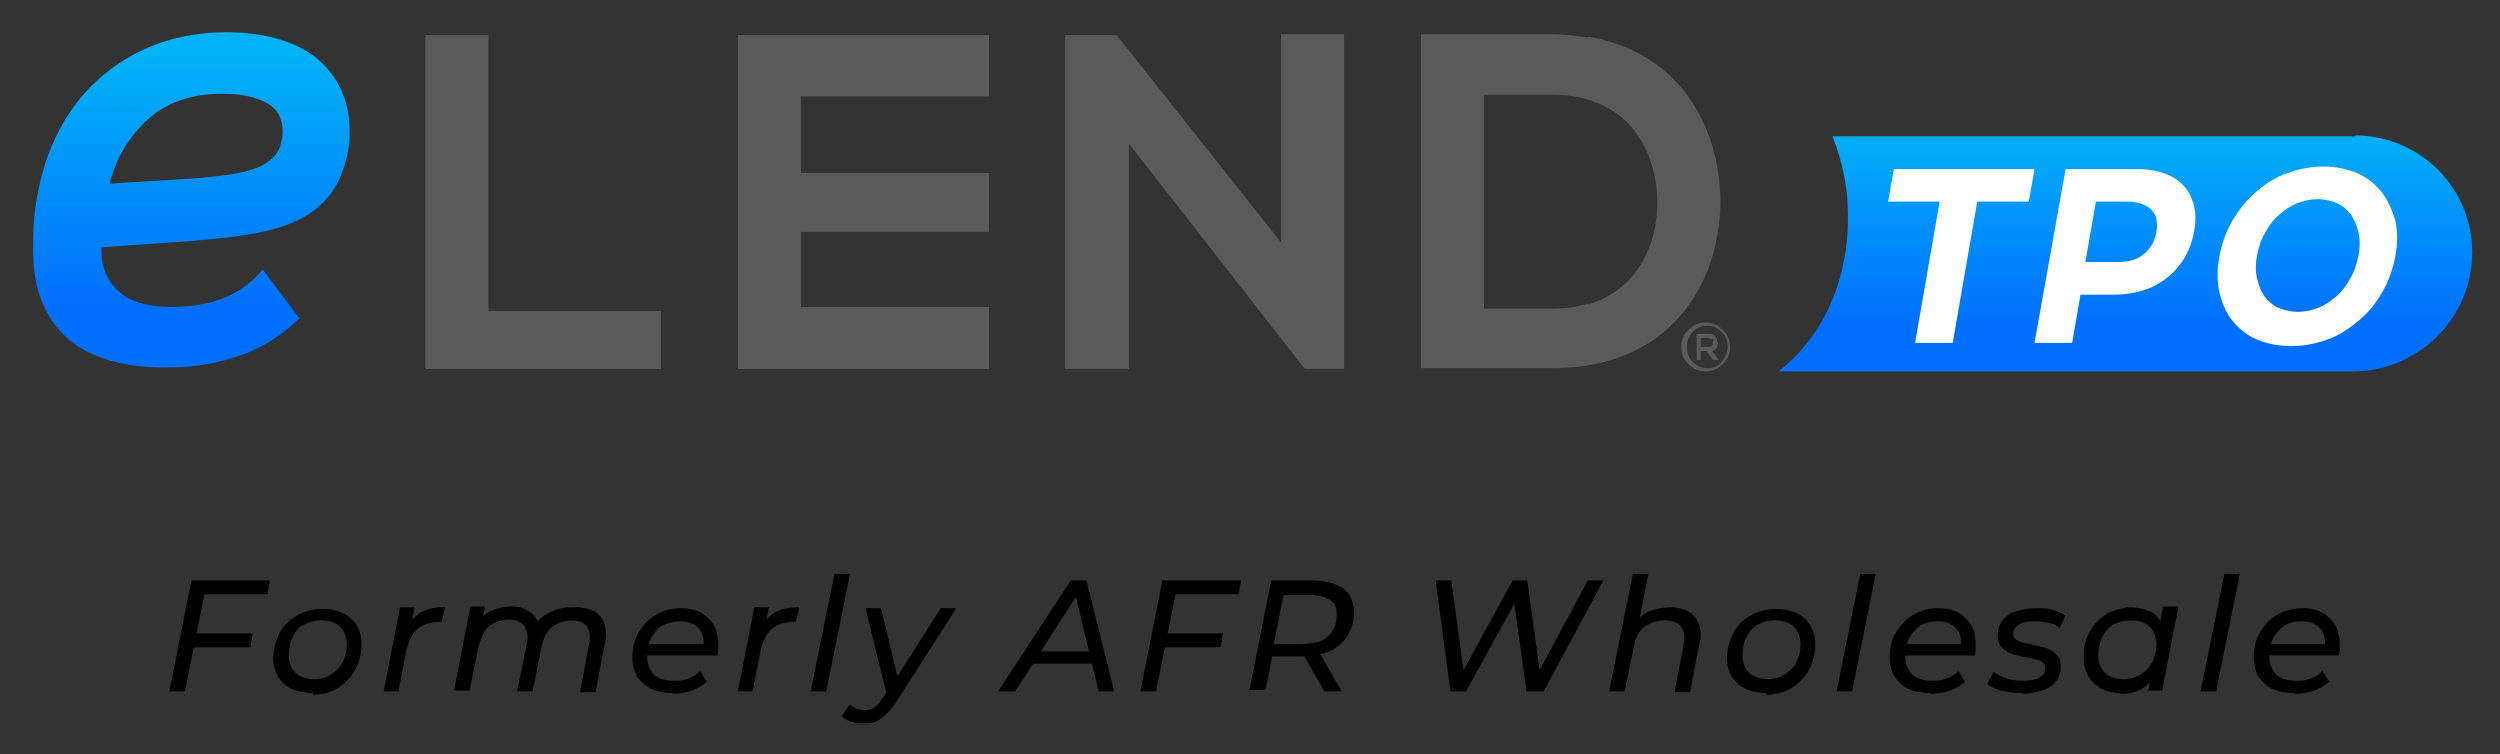
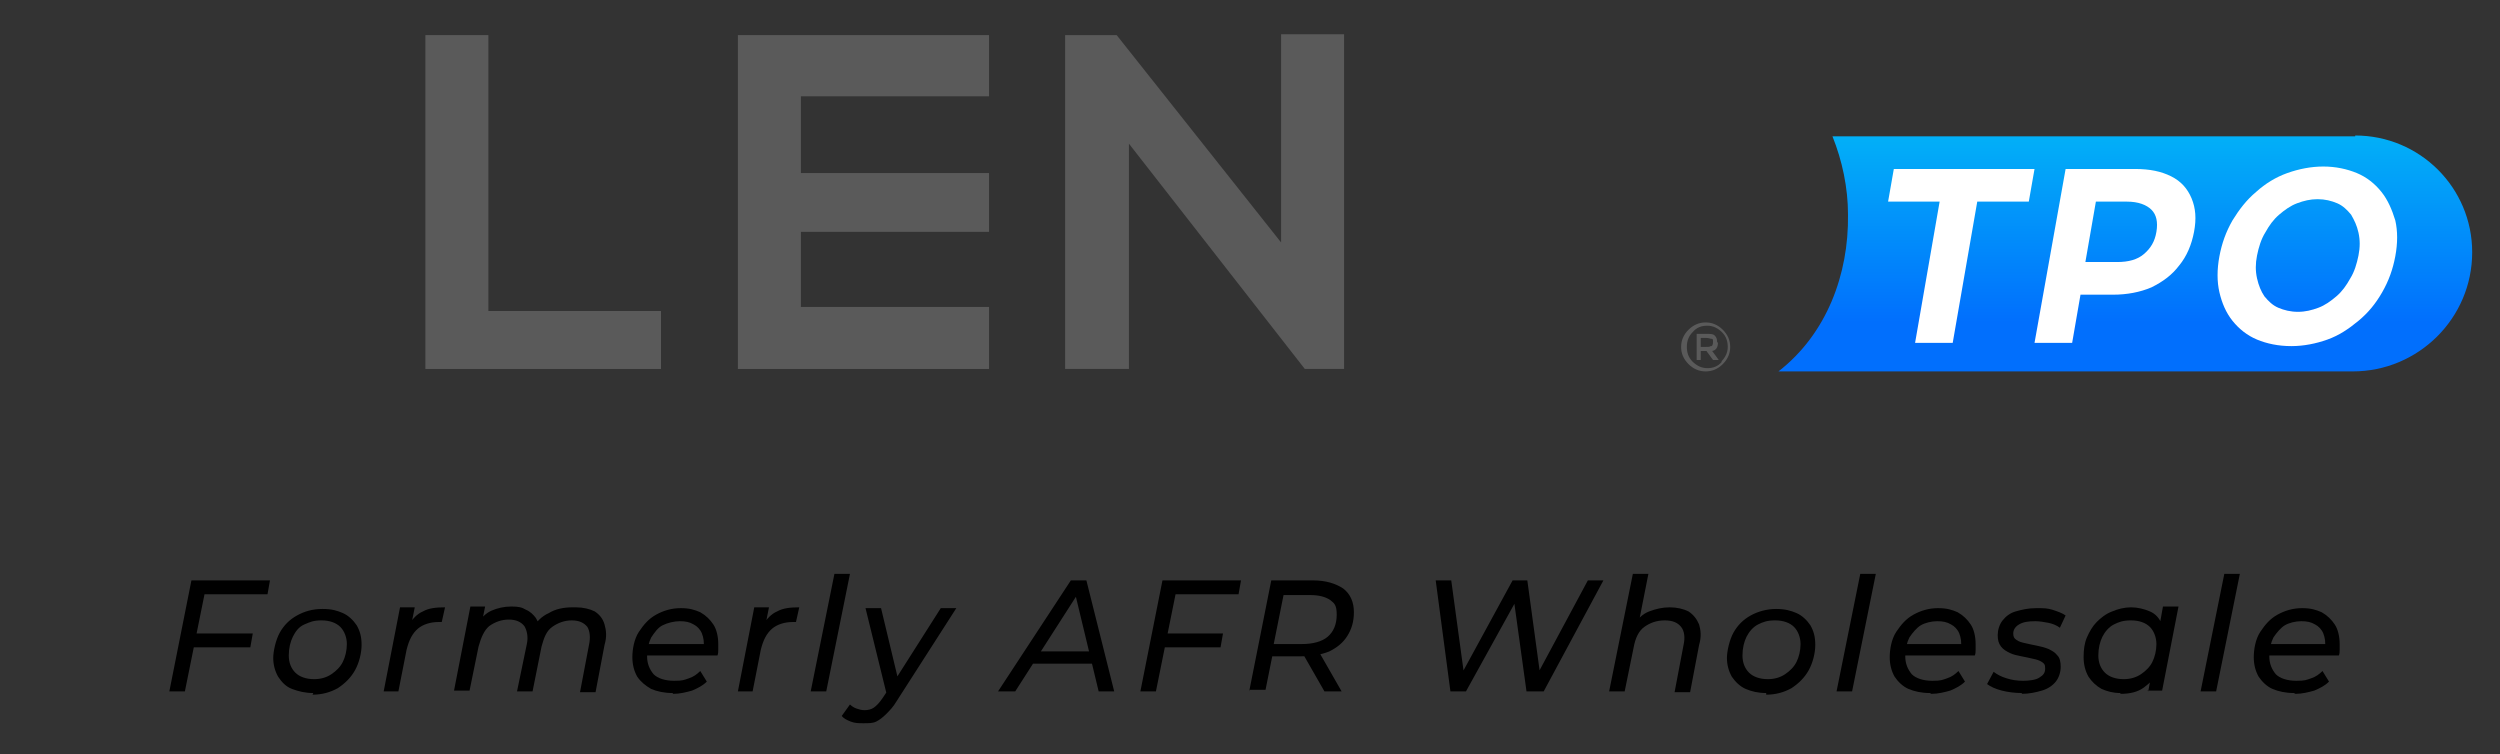
<svg xmlns="http://www.w3.org/2000/svg" width="822" height="248" viewBox="0 0 822 248" fill="none">
  <rect x="0" y="0" width="822" height="248" fill="#333333" stroke="none" />
  <path d="M160.58 11.541H139.869V121.316H217.335V102.26H160.58V11.541Z" fill="#5A5A5A" />
  <path d="M242.619 121.316H325.196V100.918H263.33V76.225H325.196V56.9H263.33V31.671H325.196V11.541H242.619V121.316Z" fill="#5A5A5A" />
  <path d="M421.221 79.714L367.156 11.541H350.211V121.316H371.191V47.238L429.022 121.316H441.933V11.273H421.221V79.714Z" fill="#5A5A5A" />
-   <path d="M522.088 12.346C518.323 11.809 514.557 11.273 510.522 11.273H467.217V121.048H510.522C515.633 121.048 520.205 120.511 524.509 119.706C553.29 113.801 565.932 89.377 565.663 65.221C565.125 41.065 551.945 17.177 522.357 12.078L522.088 12.346ZM522.088 99.844C518.592 100.918 514.826 101.455 510.522 101.455H487.928V31.134H510.522C514.826 31.134 518.592 31.671 522.088 32.745C537.689 37.307 544.414 51.264 544.952 65.489C545.221 80.251 538.496 95.281 522.088 100.113V99.844Z" fill="#5A5A5A" />
  <path d="M774.391 44.822H602.513C605.741 52.874 607.624 61.732 607.624 70.589C607.893 90.182 600.63 109.775 584.76 122.121H773.584C795.102 122.121 812.855 104.675 812.855 82.935C812.855 61.732 795.64 44.554 774.391 44.554V44.822Z" fill="url(#paint0_linear_1295_624)" />
-   <path d="M108.668 23.887C102.481 15.567 91.991 12.078 82.039 11.004C71.548 9.931 60.789 11.004 50.837 14.762C41.692 18.251 33.353 24.156 26.898 31.671C20.442 39.455 15.87 48.849 13.449 58.779C12.104 64.147 11.297 69.515 11.028 74.883C10.759 80.251 10.759 85.887 11.566 91.255C13.18 100.649 18.022 109.238 26.36 114.338C35.236 119.706 46.264 121.048 56.217 120.779C64.017 120.779 71.817 119.437 79.349 116.753C86.611 114.069 93.067 110.043 98.446 104.675L86.342 88.571L85.266 89.913C81.77 93.671 77.466 96.623 72.893 98.234C67.783 100.113 62.403 100.918 57.023 100.918C51.913 100.918 46.533 100.381 41.961 97.965C37.926 95.55 34.967 91.792 33.891 87.229C33.353 85.351 33.353 83.204 33.353 81.325L63.748 79.177C86.88 77.03 108.13 75.151 113.778 52.606C116.199 43.212 115.123 32.208 108.936 24.156L108.668 23.887ZM92.26 47.775C89.301 56.632 76.121 57.437 65.9 58.511L36.043 60.39C38.195 51.801 42.499 44.822 48.685 39.186C55.679 32.745 65.093 30.597 74.507 30.866C79.618 30.866 85.804 32.208 89.301 34.892C93.067 37.844 93.605 43.212 92.26 47.507V47.775Z" fill="url(#paint1_linear_1295_624)" />
  <path d="M566.47 108.433C568.084 110.043 568.891 111.922 568.891 114.069C568.891 116.216 568.084 118.095 566.47 119.706C564.856 121.316 562.973 122.121 560.821 122.121C558.669 122.121 556.787 121.316 555.173 119.706C553.559 118.095 552.752 116.216 552.752 114.069C552.752 111.922 553.559 110.043 555.173 108.433C556.787 106.823 558.669 106.017 560.821 106.017C562.973 106.017 564.856 106.823 566.47 108.433ZM565.932 118.9C567.277 117.558 568.084 115.948 568.084 114.069C568.084 112.19 567.546 110.58 566.201 109.238C564.856 107.896 563.242 107.091 561.359 107.091C559.476 107.091 557.863 107.628 556.518 109.238C555.173 110.58 554.635 112.19 554.635 114.069C554.635 115.948 555.173 117.558 556.518 118.9C557.863 120.242 559.476 121.048 561.359 121.048C563.242 121.048 564.856 120.511 566.201 118.9H565.932ZM564.856 112.727C564.856 114.069 564.318 115.143 562.973 115.411L565.125 118.364H563.242L561.09 115.411H559.207V118.364H557.863V109.775H561.09C562.435 109.775 563.242 109.775 563.78 110.312C564.318 110.848 564.587 111.385 564.587 112.459L564.856 112.727ZM562.704 113.801C562.973 113.801 563.242 113.264 563.242 112.459C563.242 111.654 563.242 111.385 562.704 111.385C562.166 111.385 561.897 111.117 561.09 111.117H559.207V114.069H560.821C561.628 114.069 562.166 114.069 562.435 113.801H562.704Z" fill="#5A5A5A" />
  <path d="M629.68 112.727L637.749 66.294H620.804L622.687 55.559H668.951L667.068 66.294H650.122L642.053 112.727H629.68Z" fill="white" />
  <path d="M668.951 112.727L679.172 55.559H702.035C706.877 55.559 710.643 56.364 713.87 57.974C717.098 59.584 719.25 62 720.595 65.221C721.94 68.442 722.209 71.931 721.402 76.225C720.595 80.519 718.981 84.277 716.56 87.23C714.139 90.45 711.181 92.597 707.415 94.476C703.649 96.087 699.346 96.892 694.773 96.892H678.634L685.09 90.987L681.324 112.727H668.951ZM684.821 92.329L680.517 86.156H696.118C699.883 86.156 702.842 85.351 704.994 83.472C707.146 81.593 708.491 79.446 709.029 76.225C709.567 73.004 709.029 70.589 707.415 68.978C705.801 67.368 703.111 66.294 699.346 66.294H683.745L690.2 60.121L684.552 92.597L684.821 92.329Z" fill="white" />
  <path d="M753.41 113.801C749.107 113.801 745.341 112.996 742.113 111.654C738.886 110.312 736.196 108.165 734.044 105.481C731.892 102.797 730.547 99.576 729.74 96.087C728.933 92.597 728.933 88.572 729.74 84.277C730.547 79.983 731.892 76.225 734.044 72.468C736.196 68.978 738.617 65.758 741.844 63.074C744.803 60.39 748.3 58.242 752.066 56.901C755.831 55.559 759.866 54.753 763.901 54.753C767.935 54.753 771.701 55.559 774.929 56.901C778.156 58.242 780.846 60.39 782.998 63.074C785.15 65.758 786.495 68.978 787.571 72.468C788.378 75.957 788.378 79.983 787.571 84.277C786.764 88.572 785.419 92.329 783.267 96.087C781.115 99.844 778.694 102.797 775.467 105.481C772.239 108.165 769.011 110.312 765.245 111.654C761.48 112.996 757.445 113.801 753.41 113.801ZM755.562 102.528C757.983 102.528 760.135 101.991 762.287 101.186C764.439 100.381 766.321 99.039 768.204 97.429C770.087 95.818 771.432 93.939 772.777 91.524C774.122 89.377 774.929 86.693 775.467 84.009C776.005 81.325 776.005 78.909 775.467 76.494C774.929 74.078 774.122 72.468 773.046 70.589C771.701 68.978 770.356 67.636 768.473 66.831C766.59 66.026 764.439 65.489 762.018 65.489C759.597 65.489 757.445 66.026 755.293 66.831C753.141 67.636 751.259 68.978 749.376 70.589C747.493 72.199 746.148 74.078 744.803 76.494C743.458 78.641 742.651 81.325 742.113 84.009C741.575 86.693 741.575 89.108 742.113 91.524C742.651 93.939 743.458 95.818 744.534 97.429C745.879 99.039 747.224 100.381 749.107 101.186C750.99 101.991 753.141 102.528 755.562 102.528Z" fill="white" />
  <path d="M60.789 227.333H55.679L62.941 190.831H88.763L87.956 195.394H67.245L60.789 227.333ZM64.286 208.277H83.115L82.308 212.84H63.479L64.555 208.277H64.286Z" fill="black" />
  <path d="M103.019 227.87C100.329 227.87 98.177 227.333 96.025 226.528C93.874 225.723 92.529 224.113 91.453 222.502C90.377 220.623 89.839 218.476 89.839 216.329C89.839 214.182 90.646 210.424 91.991 208.009C93.336 205.593 95.219 203.714 97.639 202.372C100.06 201.03 102.75 200.225 105.978 200.225C109.205 200.225 110.819 200.762 112.702 201.567C114.585 202.372 116.199 203.983 117.275 205.593C118.351 207.472 118.889 209.351 118.889 212.035C118.889 214.719 118.082 217.939 116.737 220.355C115.392 222.771 113.509 224.649 111.088 226.26C108.668 227.602 105.978 228.407 102.75 228.407L103.019 227.87ZM103.288 223.307C105.44 223.307 107.323 222.771 108.936 221.697C110.55 220.623 111.895 219.281 112.702 217.671C113.509 216.061 114.047 213.913 114.047 211.766C114.047 209.619 113.24 207.472 111.895 206.13C110.55 204.788 108.399 203.983 105.709 203.983C103.019 203.983 101.943 204.519 100.06 205.325C98.177 206.13 97.101 207.74 96.294 209.351C95.487 210.961 94.95 213.108 94.95 215.524C94.95 217.939 95.757 219.818 97.101 221.16C98.446 222.502 100.598 223.307 103.288 223.307Z" fill="black" />
  <path d="M126.151 227.333L131.531 199.688H136.372L134.759 207.74L134.221 205.862C135.565 203.446 137.179 201.836 139.062 201.03C140.945 199.957 143.366 199.688 146.325 199.688L145.249 204.52H144.711H144.173C141.483 204.52 139.062 205.325 137.448 206.667C135.565 208.277 134.49 210.424 133.683 213.645L130.993 227.333H125.882H126.151Z" fill="black" />
  <path d="M189.361 199.688C191.782 199.688 193.934 200.225 195.548 201.03C197.162 202.104 198.238 203.446 198.775 205.325C199.313 207.203 199.582 209.351 198.775 212.035L195.817 227.602H190.706L193.665 212.035C194.203 209.619 193.934 207.472 193.127 206.13C192.051 204.788 190.437 203.983 188.016 203.983C185.595 203.983 183.444 204.788 181.561 206.13C179.678 207.472 178.871 209.619 178.064 212.571L175.105 227.333H169.995L173.222 211.766C173.76 209.351 173.222 207.203 172.416 205.861C171.34 204.519 169.726 203.714 167.305 203.714C164.884 203.714 162.732 204.519 160.849 205.861C159.236 207.203 158.16 209.619 157.353 212.571L154.394 227.065H149.283L154.663 199.42H159.505L157.891 207.472L156.815 205.325C158.16 203.177 159.774 201.567 161.656 200.762C163.539 199.957 165.691 199.42 168.112 199.42C170.533 199.42 171.609 199.688 172.953 200.493C174.298 201.03 175.374 202.104 176.181 203.177C176.988 204.519 177.526 205.861 177.526 207.74L174.836 207.203C176.181 204.519 178.064 202.641 180.485 201.567C182.637 200.225 185.327 199.688 188.285 199.688H189.361Z" fill="black" />
  <path d="M221.101 227.87C218.411 227.87 215.99 227.333 214.107 226.528C212.224 225.455 210.611 224.113 209.535 222.502C208.459 220.623 207.921 218.476 207.921 216.061C207.921 213.645 208.459 210.156 210.073 207.74C211.686 205.325 213.3 203.446 215.721 202.104C218.142 200.762 220.832 199.957 223.791 199.957C226.749 199.957 228.363 200.494 230.246 201.299C232.129 202.372 233.474 203.714 234.55 205.325C235.626 206.935 236.164 209.351 236.164 211.766C236.164 214.182 236.164 213.108 236.164 213.645C236.164 214.182 236.164 214.987 235.895 215.524H211.955L212.493 211.766H233.474L231.322 213.108C231.591 211.23 231.322 209.619 230.784 208.277C230.246 206.935 229.17 205.862 228.094 205.325C226.749 204.52 225.404 204.251 223.522 204.251C221.639 204.251 219.487 204.788 217.873 205.593C216.259 206.398 215.183 208.009 214.107 209.619C213.3 211.23 212.762 213.377 212.762 215.792C212.762 218.208 213.569 220.087 214.914 221.697C216.259 223.039 218.68 223.844 221.639 223.844C224.597 223.844 224.866 223.576 226.48 223.039C228.094 222.502 229.17 221.697 230.246 220.623L232.398 224.113C231.053 225.455 229.439 226.26 227.556 227.065C225.673 227.602 223.522 228.139 221.37 228.139L221.101 227.87Z" fill="black" />
  <path d="M242.619 227.333L247.999 199.688H252.84L251.226 207.74L250.688 205.862C252.033 203.446 253.647 201.836 255.53 201.03C257.413 199.957 259.834 199.688 262.793 199.688L261.717 204.52H261.179H260.641C257.951 204.52 255.53 205.325 253.916 206.667C252.033 208.277 250.957 210.424 250.15 213.645L247.461 227.333H242.35H242.619Z" fill="black" />
  <path d="M266.558 227.333L274.359 188.684H279.469L271.669 227.333H266.558Z" fill="black" />
  <path d="M283.773 237.801C282.428 237.801 281.083 237.801 279.738 237.264C278.393 236.727 277.317 236.191 276.779 235.385L279.469 231.628C280.007 232.165 280.814 232.701 281.621 232.97C282.428 233.238 283.235 233.507 284.311 233.507C285.387 233.507 286.463 233.238 287.27 232.701C288.077 232.165 289.152 231.091 290.228 229.481L292.918 225.455L293.456 224.918L309.326 199.957H314.436L294.801 230.554C293.725 232.433 292.38 233.775 291.304 234.849C290.228 235.922 289.152 236.727 288.077 237.264C287.001 237.801 285.656 237.801 284.042 237.801H283.773ZM291.573 228.407L284.58 199.957H289.69L295.608 224.649L291.573 228.675V228.407Z" fill="black" />
  <path d="M328.154 227.333L352.094 190.831H357.204L366.349 227.333H361.239L353.169 193.784H355.321L333.803 227.333H328.154ZM337.031 218.208L339.452 214.182H359.894L360.701 218.208H337.031Z" fill="black" />
  <path d="M380.067 227.333H374.957L382.219 190.831H408.041L407.234 195.394H386.523L380.067 227.333ZM383.295 208.277H402.124L401.317 212.84H382.488L383.564 208.277H383.295Z" fill="black" />
  <path d="M410.731 227.333L417.993 190.831H431.711C436.015 190.831 439.243 191.905 441.664 193.515C444.084 195.394 445.16 198.078 445.16 201.299C445.16 204.52 444.353 206.935 443.009 209.082C441.664 211.23 439.781 212.84 437.091 214.182C434.401 215.256 431.442 215.792 427.946 215.792H416.111L418.8 213.377L416.111 226.797H410.731V227.333ZM418.531 214.45L416.649 211.766H427.946C431.711 211.766 434.67 210.961 436.553 209.351C438.436 207.74 439.512 205.325 439.512 202.104C439.512 198.883 438.705 198.346 437.36 197.273C435.746 196.199 433.594 195.662 430.904 195.662H419.876L422.566 192.978L418.262 214.45H418.531ZM435.477 227.333L427.946 214.182H433.594L441.126 227.333H435.477Z" fill="black" />
  <path d="M476.9 227.333L472.058 190.831H477.169L481.741 224.381H479.052L497.342 190.831H502.184L506.757 224.381H504.067L522.088 190.831H527.199L507.563 227.333H501.915L497.611 196.199H499.225L482.01 227.333H476.362H476.9Z" fill="black" />
  <path d="M548.986 199.688C551.407 199.688 553.559 200.225 555.173 201.03C556.787 202.104 557.863 203.446 558.669 205.325C559.207 207.204 559.476 209.351 558.669 212.035L555.711 227.602H550.6L553.559 212.035C554.097 209.619 553.828 207.472 552.752 206.13C551.676 204.788 550.062 203.983 547.372 203.983C544.683 203.983 542.531 204.788 540.648 206.13C538.765 207.472 537.689 209.888 537.151 212.84L534.192 227.333H529.082L536.882 188.684H541.993L538.227 207.74L537.151 205.593C538.496 203.446 540.11 201.836 542.262 201.03C544.414 200.225 546.565 199.688 548.986 199.688Z" fill="black" />
  <path d="M580.726 227.87C578.036 227.87 575.884 227.333 574.001 226.528C572.118 225.723 570.504 224.113 569.429 222.502C568.353 220.623 567.815 218.476 567.815 216.329C567.815 214.182 568.622 210.424 569.966 208.009C571.311 205.593 573.194 203.714 575.615 202.372C578.036 201.03 580.995 200.225 583.953 200.225C586.912 200.225 588.795 200.762 590.678 201.567C592.561 202.372 594.175 203.983 595.251 205.593C596.326 207.472 596.864 209.351 596.864 212.035C596.864 214.719 596.057 217.939 594.713 220.355C593.368 222.771 591.485 224.649 589.064 226.26C586.643 227.602 583.953 228.407 580.726 228.407V227.87ZM581.264 223.307C583.415 223.307 585.298 222.771 586.912 221.697C588.526 220.623 589.871 219.281 590.678 217.671C591.485 216.061 592.023 213.913 592.023 211.766C592.023 209.619 591.216 207.472 589.871 206.13C588.526 204.788 586.374 203.983 583.684 203.983C580.995 203.983 579.65 204.519 578.036 205.325C576.422 206.13 575.077 207.74 574.27 209.351C573.463 210.961 572.925 213.108 572.925 215.524C572.925 217.939 573.732 219.818 575.077 221.16C576.422 222.502 578.574 223.307 581.264 223.307Z" fill="black" />
  <path d="M603.858 227.333L611.658 188.684H616.769L608.968 227.333H603.858Z" fill="black" />
  <path d="M634.522 227.87C631.832 227.87 629.411 227.333 627.528 226.528C625.645 225.723 624.031 224.113 622.955 222.502C621.88 220.623 621.342 218.476 621.342 216.061C621.342 213.645 621.88 210.156 623.493 207.74C625.107 205.325 626.721 203.446 629.142 202.104C631.563 200.762 634.253 199.957 637.211 199.957C640.17 199.957 641.784 200.494 643.667 201.299C645.55 202.372 646.895 203.714 647.97 205.325C649.046 206.935 649.584 209.351 649.584 211.766C649.584 214.182 649.584 213.108 649.584 213.645C649.584 214.182 649.584 214.987 649.315 215.524H625.376L625.914 211.766H646.895L644.743 213.108C645.012 211.23 644.743 209.619 644.205 208.277C643.667 206.935 642.591 205.862 641.515 205.325C640.17 204.52 638.825 204.251 636.942 204.251C635.059 204.251 632.908 204.788 631.563 205.593C630.218 206.398 628.873 208.009 627.797 209.619C626.99 211.23 626.452 213.377 626.452 215.792C626.452 218.208 627.259 220.087 628.604 221.697C629.949 223.039 632.37 223.844 635.328 223.844C638.287 223.844 638.556 223.576 640.17 223.039C641.784 222.502 642.86 221.697 643.936 220.623L646.088 224.113C644.743 225.455 643.129 226.26 641.246 227.065C639.363 227.602 637.211 228.139 635.06 228.139L634.522 227.87Z" fill="black" />
  <path d="M664.916 227.87C662.495 227.87 660.344 227.602 658.192 227.065C656.04 226.528 654.426 225.723 653.35 224.918L655.502 220.892C656.578 221.697 657.923 222.502 659.806 223.039C661.419 223.576 663.302 223.844 665.185 223.844C667.068 223.844 669.489 223.576 670.565 222.771C671.91 221.965 672.448 221.16 672.448 219.818C672.448 218.476 672.179 218.208 671.372 217.671C670.565 217.134 669.758 216.866 668.413 216.597C667.337 216.329 665.992 216.061 664.647 215.792C663.302 215.524 661.957 215.255 660.882 214.719C659.806 214.182 658.73 213.645 657.923 212.571C657.116 211.498 656.847 210.424 656.847 208.814C656.847 207.204 657.385 205.325 658.461 203.983C659.537 202.641 660.882 201.567 662.764 201.03C664.647 200.494 666.799 199.957 669.489 199.957C672.179 199.957 672.986 199.957 674.868 200.494C676.482 201.03 678.096 201.567 679.172 202.372L677.289 206.398C676.213 205.593 674.868 205.056 673.524 204.788C672.179 204.52 670.565 204.251 669.22 204.251C666.799 204.251 665.185 204.52 663.84 205.325C662.495 206.13 661.957 207.204 661.957 208.277C661.957 209.351 662.226 209.888 663.033 210.424C663.84 210.961 664.647 211.23 665.992 211.498C667.068 211.766 668.413 212.035 669.758 212.303C671.103 212.572 672.179 212.84 673.524 213.377C674.599 213.913 675.675 214.45 676.482 215.524C677.289 216.329 677.558 217.671 677.558 219.281C677.558 220.892 677.02 222.771 675.944 224.113C674.868 225.455 673.255 226.528 671.372 227.065C669.489 227.602 667.337 228.139 664.647 228.139L664.916 227.87Z" fill="black" />
  <path d="M697.194 227.87C694.773 227.87 692.89 227.333 691.007 226.528C689.124 225.455 687.779 224.113 686.703 222.502C685.628 220.623 685.09 218.476 685.09 216.061C685.09 213.645 685.359 211.498 686.166 209.619C686.972 207.74 688.048 205.861 689.393 204.519C690.738 203.177 692.352 201.836 694.504 201.03C696.387 200.225 698.539 199.688 700.69 199.688C702.842 199.688 704.994 200.225 706.877 201.03C708.76 201.836 709.836 203.177 710.643 204.788C711.45 206.398 711.988 208.277 711.988 210.693C711.988 214.182 711.45 217.134 710.105 219.818C709.029 222.502 707.146 224.381 704.994 225.991C702.842 227.602 700.152 228.139 697.194 228.139V227.87ZM698.27 223.307C700.421 223.307 702.304 222.771 703.918 221.697C705.532 220.623 706.877 219.281 707.684 217.671C708.491 216.061 709.029 213.913 709.029 211.766C709.029 209.619 708.222 207.472 706.877 206.13C705.532 204.788 703.38 203.983 700.69 203.983C698.001 203.983 696.656 204.519 695.042 205.325C693.428 206.13 692.083 207.74 691.276 209.351C690.469 210.961 689.931 213.108 689.931 215.524C689.931 217.939 690.738 219.818 692.083 221.16C693.428 222.502 695.58 223.307 698.27 223.307ZM706.339 227.333L707.684 220.087L709.298 213.645L709.836 206.935L711.181 199.42H716.291L710.912 227.065H706.07L706.339 227.333Z" fill="black" />
  <path d="M723.554 227.333L731.354 188.684H736.465L728.664 227.333H723.554Z" fill="black" />
  <path d="M754.217 227.87C751.528 227.87 749.107 227.333 747.224 226.528C745.341 225.723 743.727 224.113 742.651 222.502C741.575 220.623 741.037 218.476 741.037 216.061C741.037 213.645 741.575 210.156 743.189 207.74C744.803 205.325 746.417 203.446 748.838 202.104C751.259 200.762 753.948 199.957 756.907 199.957C759.866 199.957 761.48 200.494 763.363 201.299C765.245 202.372 766.59 203.714 767.666 205.325C768.742 206.935 769.28 209.351 769.28 211.766C769.28 214.182 769.28 213.108 769.28 213.645C769.28 214.182 769.28 214.987 769.011 215.524H745.072L745.61 211.766H766.59L764.439 213.108C764.708 211.23 764.439 209.619 763.901 208.277C763.363 206.935 762.287 205.862 761.211 205.325C759.866 204.52 758.521 204.251 756.638 204.251C754.755 204.251 752.603 204.788 751.259 205.593C749.914 206.398 748.569 208.009 747.493 209.619C746.686 211.23 746.148 213.377 746.148 215.792C746.148 218.208 746.955 220.087 748.3 221.697C749.645 223.039 752.066 223.844 755.024 223.844C757.983 223.844 758.252 223.576 759.866 223.039C761.48 222.502 762.556 221.697 763.632 220.623L765.783 224.113C764.439 225.455 762.825 226.26 760.942 227.065C759.059 227.602 756.907 228.139 754.755 228.139L754.217 227.87Z" fill="black" />
  <defs>
    <linearGradient id="paint0_linear_1295_624" x1="698.808" y1="42.407" x2="698.808" y2="106.017" gradientUnits="userSpaceOnUse">
      <stop stop-color="#02B2F7" />
      <stop offset="1" stop-color="#016FFD" />
    </linearGradient>
    <linearGradient id="paint1_linear_1295_624" x1="62.672" y1="18.52" x2="62.672" y2="100.649" gradientUnits="userSpaceOnUse">
      <stop stop-color="#02B2F7" />
      <stop offset="1" stop-color="#016FFD" />
    </linearGradient>
  </defs>
</svg>